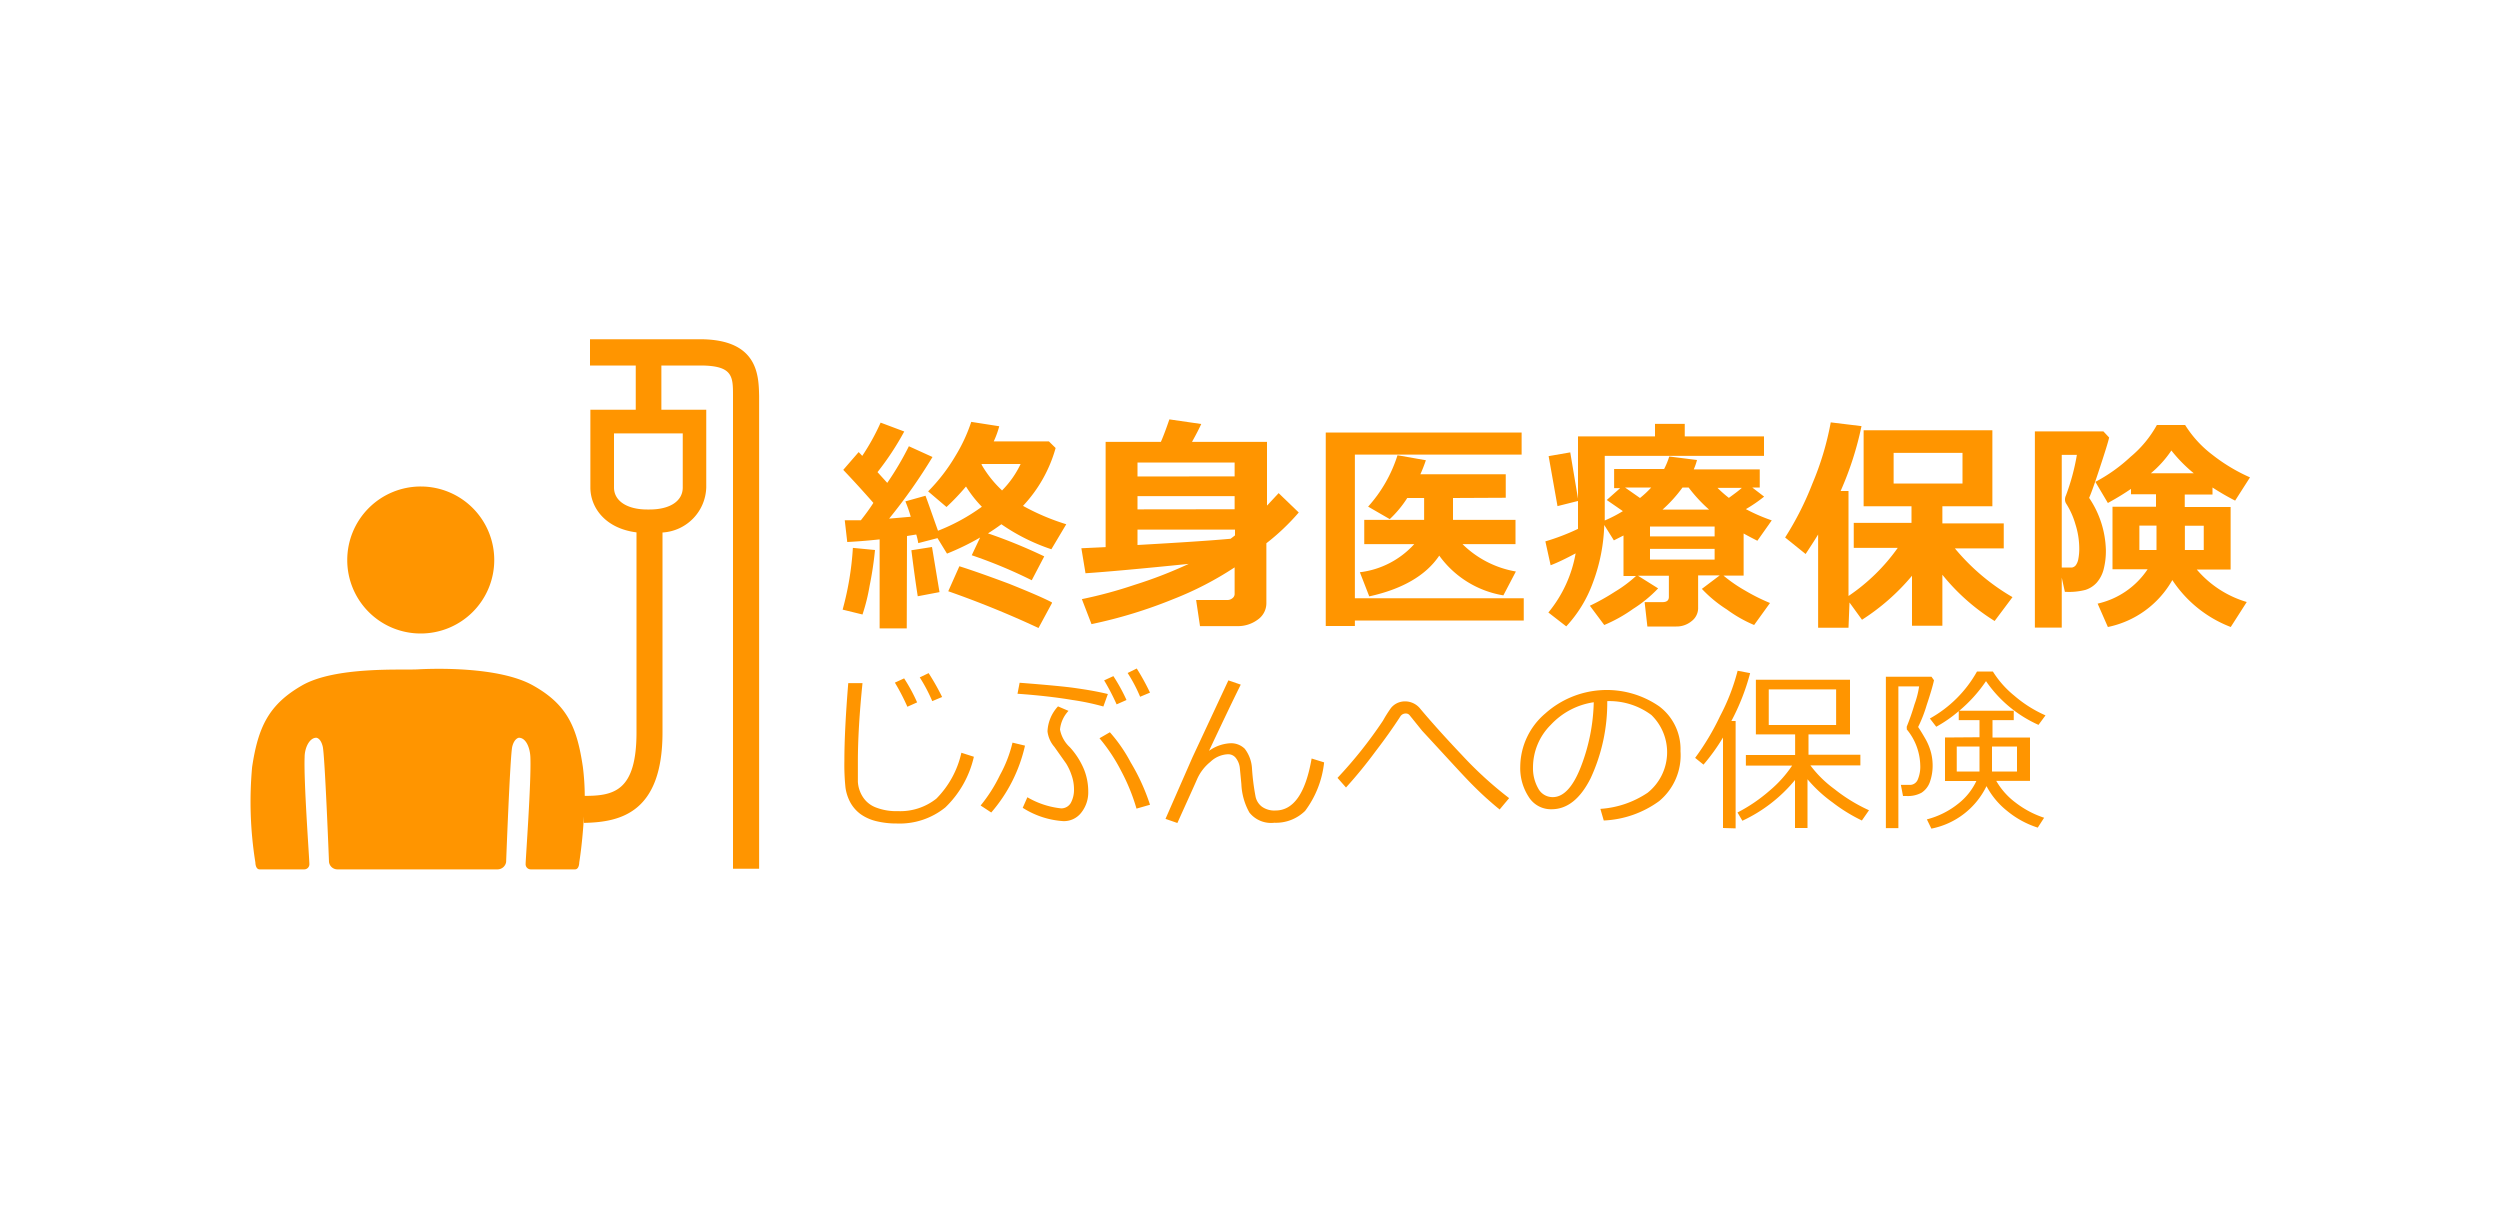
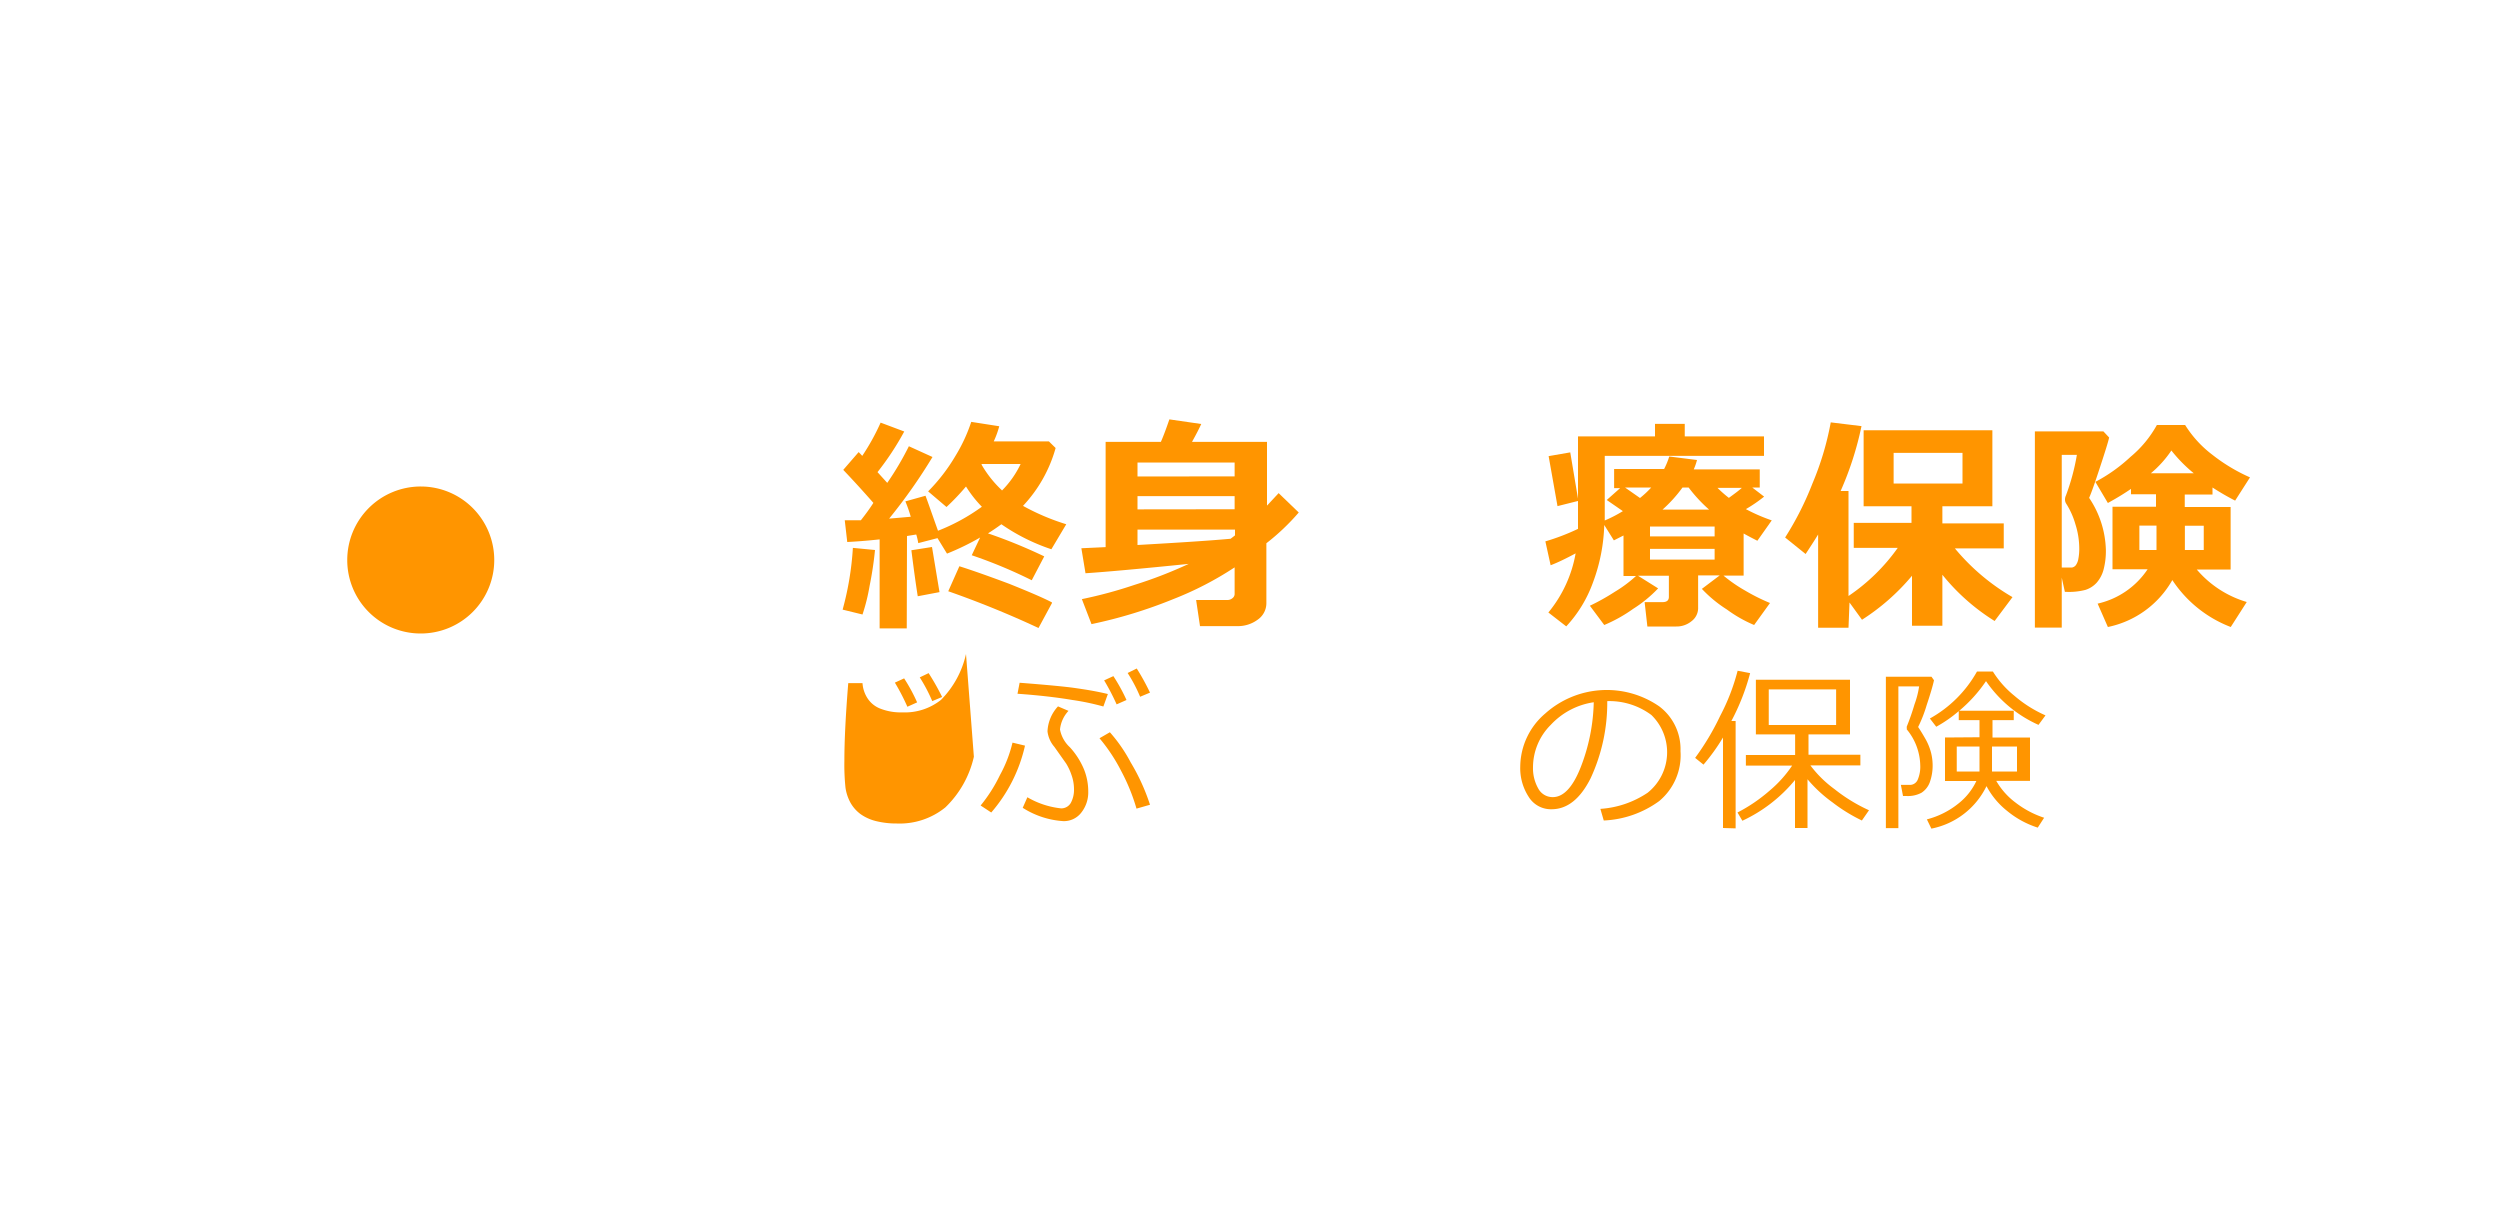
<svg xmlns="http://www.w3.org/2000/svg" viewBox="0 0 200 98">
  <defs>
    <style>.cls-1{fill:#ff9500;}</style>
  </defs>
  <path class="cls-1" d="M70,44a27.74,27.74,0,0,1-.43,2.86A15.31,15.31,0,0,1,69,49.16l-1.59-.39a23.94,23.94,0,0,0,.82-4.94Zm2.54,6.27H70.37V43.15c-1.09.12-2,.18-2.59.21l-.2-1.74,1.29,0c.37-.47.71-.93,1-1.39-.78-.89-1.58-1.77-2.41-2.64l1.23-1.42c.07.06.16.16.29.3a17.8,17.8,0,0,0,1.47-2.66l1.89.71a22.43,22.43,0,0,1-2.14,3.25l.78.86a23.75,23.75,0,0,0,1.73-2.93l1.89.86a43.33,43.33,0,0,1-3.47,4.93l1.73-.15a10.94,10.94,0,0,0-.43-1.23l1.61-.45c.21.55.53,1.49,1,2.8a15.62,15.62,0,0,0,3.51-1.92,9.34,9.34,0,0,1-1.27-1.62,18.2,18.2,0,0,1-1.56,1.64l-1.47-1.25a14.44,14.44,0,0,0,2.2-2.86,12.94,12.94,0,0,0,1.25-2.7l2.24.35a7.28,7.28,0,0,1-.44,1.21h4.41l.54.53a11.11,11.11,0,0,1-2.61,4.63,18.28,18.28,0,0,0,3.46,1.47l-1.19,2a15.68,15.68,0,0,1-4-2c-.34.25-.69.49-1.07.73a41.8,41.8,0,0,1,4.5,1.84l-1,1.91a38.38,38.38,0,0,0-4.8-2L78.41,43a20.35,20.35,0,0,1-2.65,1.29L75,43.05l-1.54.4a4.64,4.64,0,0,0-.16-.69l-.74.12Zm2.62-2.9-1.74.33c-.16-1-.33-2.25-.51-3.68l1.65-.26Zm9,.87-1.08,2a77.64,77.64,0,0,0-7.22-2.94l.89-2q1.49.47,4,1.41C82.34,47.35,83.49,47.84,84.15,48.19Zm-4-9a7.68,7.68,0,0,0,1.49-2.12H78.53l0,.06A8.86,8.86,0,0,0,80.13,39.2Z" />
  <path class="cls-1" d="M95.1,45.11c-3.84.39-6.6.64-8.26.75l-.33-2,1.94-.09V35.35h4.42c.22-.5.44-1.1.68-1.8l2.55.37c-.16.35-.4.82-.74,1.43h6v5.1l.93-1L103.9,41a17.82,17.82,0,0,1-2.59,2.46v4.79a1.6,1.6,0,0,1-.69,1.32,2.65,2.65,0,0,1-1.64.52H96L95.69,48h2.49a.62.62,0,0,0,.41-.14.43.43,0,0,0,.18-.33V45.39a26.27,26.27,0,0,1-4.91,2.54,37.82,37.82,0,0,1-6.54,2l-.77-2a35.57,35.57,0,0,0,4.21-1.14A35,35,0,0,0,95.1,45.11Zm3.67-7V37H91v1.12Zm0,2.63V39.69H91v1.06ZM91,43.6c3.33-.19,5.81-.35,7.45-.5l.35-.27v-.46H91Z" />
-   <path class="cls-1" d="M121.9,49.64H108.39v.44h-2.33V34.6h15.67v1.77H108.39V47.86H121.9Zm-5.66-9.8v1.75h5v1.94H117a8,8,0,0,0,4.27,2.19l-1,1.91a7.91,7.91,0,0,1-5.13-3.18c-1.08,1.61-3,2.69-5.6,3.26l-.75-1.93a7,7,0,0,0,4.35-2.25h-4V41.59h4.79V39.84h-1.35a8.75,8.75,0,0,1-1.4,1.69l-1.73-1a11.16,11.16,0,0,0,2.35-4.11l2.27.4c-.14.41-.29.79-.44,1.12h6.83v1.88Z" />
  <path class="cls-1" d="M132.65,47.07a10.32,10.32,0,0,1-2,1.64A11.74,11.74,0,0,1,128.34,50l-1.15-1.54a17.53,17.53,0,0,0,2-1.12,10.28,10.28,0,0,0,1.69-1.26h-1V42.84l-.77.39L128.34,42a14.19,14.19,0,0,1-.9,4.59,10.25,10.25,0,0,1-2.14,3.52L123.87,49a10.21,10.21,0,0,0,2.18-4.73c-.77.41-1.42.73-2,.95l-.42-1.91a17.81,17.81,0,0,0,2.61-1c0-.24,0-.69,0-1.35V34.91h6.16v-1h2.38v1h6.34v1.56H128.38l0,4.38c0,.13,0,.39,0,.79a11,11,0,0,0,1.45-.75L128.54,40l1.07-.95h-.48V37.52h4a6,6,0,0,0,.41-1l2.22.28a4.7,4.7,0,0,1-.26.75h5.28V39h-.6l.95.73a11.69,11.69,0,0,1-1.46,1,14.1,14.1,0,0,0,2.07.9l-1.15,1.63c-.38-.19-.74-.38-1.1-.58v3.37h-1.61a11.63,11.63,0,0,0,1.72,1.19,15.52,15.52,0,0,0,2,1L140.33,50a10.57,10.57,0,0,1-2.18-1.24,10.29,10.29,0,0,1-2-1.65l1.43-1.08h-1.73v2.66a1.31,1.31,0,0,1-.52,1,1.88,1.88,0,0,1-1.23.43h-2.31l-.22-1.95H133q.51,0,.51-.42V46.06h-2.47Zm-6.38-7-1.67.42-.71-4,1.73-.3ZM130,39l1.2.84a8,8,0,0,0,.9-.84Zm2,3.91h5.17v-.79H132Zm5.17,1H132v.86h5.17ZM133,40.77h3.73A11.79,11.79,0,0,1,135.09,39h-.49A11,11,0,0,1,133,40.77Zm6.4-1.74h-2a9.74,9.74,0,0,0,.91.8C138.76,39.5,139.12,39.24,139.38,39Z" />
  <path class="cls-1" d="M147.88,50.22h-2.43V42.76q-.36.59-1,1.56L142.81,43A24.59,24.59,0,0,0,145,38.67a23.36,23.36,0,0,0,1.46-4.88l2.46.3a25.74,25.74,0,0,1-1.67,5.19h.63v8.4a15.35,15.35,0,0,0,3.94-3.85H148.3v-2h4.62V40.5h-3.83V34.42h10.3V40.5h-4v1.37h4.91v2h-3.91A17.13,17.13,0,0,0,161,47.77l-1.43,1.91a16.69,16.69,0,0,1-4.18-3.7v4.08h-2.43v-4a17.4,17.4,0,0,1-4,3.52l-1-1.38ZM157,38.68V36.23h-5.51v2.45Z" />
  <path class="cls-1" d="M168.73,35c-.07.34-.32,1.13-.73,2.38s-.7,2.07-.87,2.45A7.79,7.79,0,0,1,168.47,44a5.89,5.89,0,0,1-.18,1.55,2.6,2.6,0,0,1-.56,1.07,2.07,2.07,0,0,1-.89.57,5.26,5.26,0,0,1-1.52.16h-.13l-.25-1.14v4h-2.15V34.51h5.48Zm-3.79,10.4h.83a.5.5,0,0,0,.3-.19,1.23,1.23,0,0,0,.2-.51,4.2,4.2,0,0,0,.07-.86,6.39,6.39,0,0,0-.31-1.91,6.23,6.23,0,0,0-.73-1.63.61.61,0,0,1-.1-.34.73.73,0,0,1,.07-.31,17.46,17.46,0,0,0,.88-3.26h-1.21Zm8.85,1a7.71,7.71,0,0,1-5.16,3.76l-.82-1.87a6.53,6.53,0,0,0,4-2.75H169v-5h3.48v-1h-2v-.43c-.42.29-1,.66-1.85,1.13l-1-1.69a12.94,12.94,0,0,0,2.81-2A8.9,8.9,0,0,0,172.55,34h2.26A8.93,8.93,0,0,0,177,36.39a14,14,0,0,0,3,1.8l-1.19,1.86A20.31,20.31,0,0,1,177,39v.56h-2.22v1h3.67v5h-2.71a8.35,8.35,0,0,0,4,2.6l-1.28,2A9.78,9.78,0,0,1,173.79,46.41Zm-1.27-4.35h-1.37V44h1.37Zm-.46-4.19h3.44a11.74,11.74,0,0,1-1.79-1.82A8.62,8.62,0,0,1,172.06,37.87ZM176.3,44V42.06h-1.51V44Z" />
-   <path class="cls-1" d="M77.91,60.54a8.1,8.1,0,0,1-2.28,4.05,5.8,5.8,0,0,1-3.89,1.29,6.8,6.8,0,0,1-1.65-.19,3.65,3.65,0,0,1-1.23-.55,2.9,2.9,0,0,1-.82-.92,3.54,3.54,0,0,1-.4-1.2,17.64,17.64,0,0,1-.09-2.14c0-1.69.11-3.77.31-6.23H69c-.24,2.36-.37,4.46-.37,6.28,0,.64,0,1.18,0,1.62a2.52,2.52,0,0,0,.4,1.21,2.13,2.13,0,0,0,1.05.84,4.46,4.46,0,0,0,1.74.29,4.64,4.64,0,0,0,3.09-1,7.53,7.53,0,0,0,2-3.67Zm-4.54-4.35-.78.35a17.07,17.07,0,0,0-1-1.93l.74-.34A13.75,13.75,0,0,1,73.37,56.19Zm2-.43-.79.33a12.93,12.93,0,0,0-1-1.9l.71-.34A18.83,18.83,0,0,1,75.37,55.76Z" />
+   <path class="cls-1" d="M77.91,60.54a8.1,8.1,0,0,1-2.28,4.05,5.8,5.8,0,0,1-3.89,1.29,6.8,6.8,0,0,1-1.65-.19,3.65,3.65,0,0,1-1.23-.55,2.9,2.9,0,0,1-.82-.92,3.54,3.54,0,0,1-.4-1.2,17.64,17.64,0,0,1-.09-2.14c0-1.69.11-3.77.31-6.23H69a2.52,2.52,0,0,0,.4,1.21,2.13,2.13,0,0,0,1.05.84,4.46,4.46,0,0,0,1.74.29,4.64,4.64,0,0,0,3.09-1,7.53,7.53,0,0,0,2-3.67Zm-4.54-4.35-.78.35a17.07,17.07,0,0,0-1-1.93l.74-.34A13.75,13.75,0,0,1,73.37,56.19Zm2-.43-.79.33a12.93,12.93,0,0,0-1-1.9l.71-.34A18.83,18.83,0,0,1,75.37,55.76Z" />
  <path class="cls-1" d="M82,59.65A12.28,12.28,0,0,1,79.3,65l-.85-.56A12.16,12.16,0,0,0,80,62,10.29,10.29,0,0,0,81,59.41Zm6.63-4.13-.36,1A19.47,19.47,0,0,0,85.8,56c-1.24-.21-2.7-.38-4.4-.5l.17-.88c2.19.17,3.66.31,4.42.42S87.63,55.28,88.62,55.52Zm-6.81,9.1.37-.84a6.73,6.73,0,0,0,2.7.89.88.88,0,0,0,.77-.43,2.2,2.2,0,0,0,.26-1.13A3.38,3.38,0,0,0,85.72,62a4.4,4.4,0,0,0-.43-.92l-.94-1.33a2.3,2.3,0,0,1-.55-1.24,3.14,3.14,0,0,1,.84-2l.84.36a2.54,2.54,0,0,0-.68,1.49,2.58,2.58,0,0,0,.79,1.42,6.09,6.09,0,0,1,1.13,1.77,4.75,4.75,0,0,1,.34,1.79A2.6,2.6,0,0,1,86.51,65a1.75,1.75,0,0,1-1.45.69A6.84,6.84,0,0,1,81.81,64.62ZM92,64.38l-1.08.31a15.45,15.45,0,0,0-1.22-3,13.76,13.76,0,0,0-1.74-2.63l.83-.48A12.19,12.19,0,0,1,90.46,61,16.28,16.28,0,0,1,92,64.38ZM90.12,56l-.79.35a17.82,17.82,0,0,0-1-1.92l.74-.34A14.13,14.13,0,0,1,90.12,56ZM92,55.41l-.79.33a12,12,0,0,0-1-1.9l.73-.36A18.74,18.74,0,0,1,92,55.41Z" />
-   <path class="cls-1" d="M99.26,54.77q-.87,1.75-2.54,5.3a3.18,3.18,0,0,1,1.71-.61,1.56,1.56,0,0,1,1.15.44,2.85,2.85,0,0,1,.58,1.59,18.39,18.39,0,0,0,.28,2.21,1.36,1.36,0,0,0,.52.84,1.71,1.71,0,0,0,1.08.3q2.17,0,2.89-4.16l1,.31a7.86,7.86,0,0,1-1.52,3.88,3.33,3.33,0,0,1-2.46.95,2.21,2.21,0,0,1-2-.82,5.05,5.05,0,0,1-.64-2.27l-.12-1.25a1.55,1.55,0,0,0-.3-.81.77.77,0,0,0-.66-.33,2.17,2.17,0,0,0-1.4.61,3.68,3.68,0,0,0-1.07,1.4c-.23.53-.76,1.69-1.57,3.49l-.95-.33,2.16-4.93,2.87-6.15Z" />
-   <path class="cls-1" d="M120.73,63.85l-.76.91a26.83,26.83,0,0,1-2.2-2c-.7-.7-2-2.14-4-4.3l-1-1.24a.38.38,0,0,0-.31-.14.51.51,0,0,0-.41.2c-.55.85-1.21,1.79-2,2.82A36.7,36.7,0,0,1,107.68,63l-.68-.77a34.89,34.89,0,0,0,3.64-4.58,10.82,10.82,0,0,1,.63-1,1.42,1.42,0,0,1,.48-.39,1.48,1.48,0,0,1,.68-.15,1.56,1.56,0,0,1,1.2.6q1.34,1.6,3.33,3.7A30.14,30.14,0,0,0,120.73,63.85Z" />
  <path class="cls-1" d="M128.3,65.64l-.27-.93a7.68,7.68,0,0,0,3.78-1.29,4.15,4.15,0,0,0,.3-6.22,5.63,5.63,0,0,0-3.53-1.11,14.33,14.33,0,0,1-1.33,6.17c-.83,1.65-1.87,2.48-3.13,2.48a2.09,2.09,0,0,1-1.83-1,4.2,4.2,0,0,1-.67-2.42,5.64,5.64,0,0,1,2-4.24,7.38,7.38,0,0,1,9.12-.57,4.28,4.28,0,0,1,1.7,3.58,4.76,4.76,0,0,1-1.71,4A8.12,8.12,0,0,1,128.3,65.64Zm-.8-9.46a5.85,5.85,0,0,0-3.43,1.8,4.8,4.8,0,0,0-1.43,3.39,3.28,3.28,0,0,0,.42,1.71,1.3,1.3,0,0,0,1.16.69c.86,0,1.61-.8,2.24-2.4A15.18,15.18,0,0,0,127.5,56.18Z" />
  <path class="cls-1" d="M137.84,66.24V59a15.77,15.77,0,0,1-1.56,2.17l-.67-.54a20.18,20.18,0,0,0,2-3.35,16.62,16.62,0,0,0,1.4-3.62l1,.19a17.82,17.82,0,0,1-1.5,3.83h.34v8.59Zm1.55-.58L139,65a12.83,12.83,0,0,0,2.57-1.75,9.54,9.54,0,0,0,1.8-2h-3.7v-.85h3.94V58.75h-3.14V54.38H148v4.37h-3.32v1.63h4.15v.85h-4a9.1,9.1,0,0,0,1.93,1.9,13.15,13.15,0,0,0,2.76,1.69l-.57.82a13.26,13.26,0,0,1-2.35-1.45,11,11,0,0,1-2-1.85v3.9h-1V62.4A12,12,0,0,1,139.39,65.66Zm7.5-10.51H141.5V58h5.39Z" />
  <path class="cls-1" d="M153.45,58.16c.13.19.32.49.56.91a4.52,4.52,0,0,1,.48,1.17,4.15,4.15,0,0,1,.12.92v0a3.93,3.93,0,0,1-.23,1.43,1.7,1.7,0,0,1-.66.83,2.29,2.29,0,0,1-1.21.26h-.27l-.17-.89c.29,0,.56,0,.79,0a.68.68,0,0,0,.56-.42,2.64,2.64,0,0,0,.2-1.15,4.65,4.65,0,0,0-1.08-2.87h0a.28.28,0,0,0,0-.11c0-.06,0-.09,0-.11a18.6,18.6,0,0,0,.62-1.78,7.12,7.12,0,0,0,.37-1.44h-1.66V66.25h-1V54.14h3.65l.2.28c-.1.46-.3,1.13-.59,2A10.7,10.7,0,0,1,153.45,58.16Zm4.91.82V57.61H156.7v-.72a10.48,10.48,0,0,1-1.8,1.25l-.51-.66a9.72,9.72,0,0,0,3.77-3.76h1.27a7.81,7.81,0,0,0,1.72,1.94,9.93,9.93,0,0,0,2.49,1.57l-.56.76a10.06,10.06,0,0,1-4.2-3.5,11.42,11.42,0,0,1-2.14,2.37h4.36v.75h-1.7V59h3v3.47h-2.7a5.73,5.73,0,0,0,1.56,1.75,7.63,7.63,0,0,0,2.27,1.2l-.51.79a7.36,7.36,0,0,1-2.43-1.32,6.3,6.3,0,0,1-1.67-2,6.24,6.24,0,0,1-4.41,3.4l-.36-.74a6.67,6.67,0,0,0,2.54-1.28,5,5,0,0,0,1.42-1.79H155.6V59Zm0,.74h-1.82v2h1.82Zm3,0h-2v2h2Z" />
  <path class="cls-1" d="M33.63,50.68a5.88,5.88,0,1,0-5.85-5.87A5.87,5.87,0,0,0,33.63,50.68Z" />
-   <path class="cls-1" d="M56,27.14h-8.8v2.1h3.66v3.54H47.23V39c0,1.59,1.17,3.27,3.69,3.59v16c0,4.68-1.79,5.08-4.14,5.08a19.07,19.07,0,0,0-.15-2.31c-.47-3.2-1.26-5-4-6.53s-8-1.35-9.23-1.28-6.56-.25-9.23,1.28-3.52,3.33-4,6.53A30.69,30.69,0,0,0,20.43,69s0,.55.34.55h3.56a.41.41,0,0,0,.42-.42c0-.42-.46-6.61-.38-8.56,0-.75.39-1.55.93-1.55,0,0,.35,0,.52.71s.5,9.23.5,9.23a.68.68,0,0,0,.67.59H39.81a.7.7,0,0,0,.68-.59s.32-8.55.49-9.23.53-.71.53-.71c.57,0,.89.8.92,1.55.08,1.95-.38,8.14-.38,8.56a.41.41,0,0,0,.42.42H46c.34,0,.34-.55.34-.55s.27-1.66.37-3.68v.51C49.66,65.78,53,65,53,58.6v-16A3.72,3.72,0,0,0,56.5,39V32.78H52.91V29.24H56c2.64,0,2.64.87,2.64,2.44V69.5h2.09V31.68C60.69,30.09,60.69,27.14,56,27.14ZM54.62,39c0,1.07-1,1.76-2.66,1.76h-.18c-1.62,0-2.66-.69-2.66-1.76V34.67h5.5Z" />
</svg>